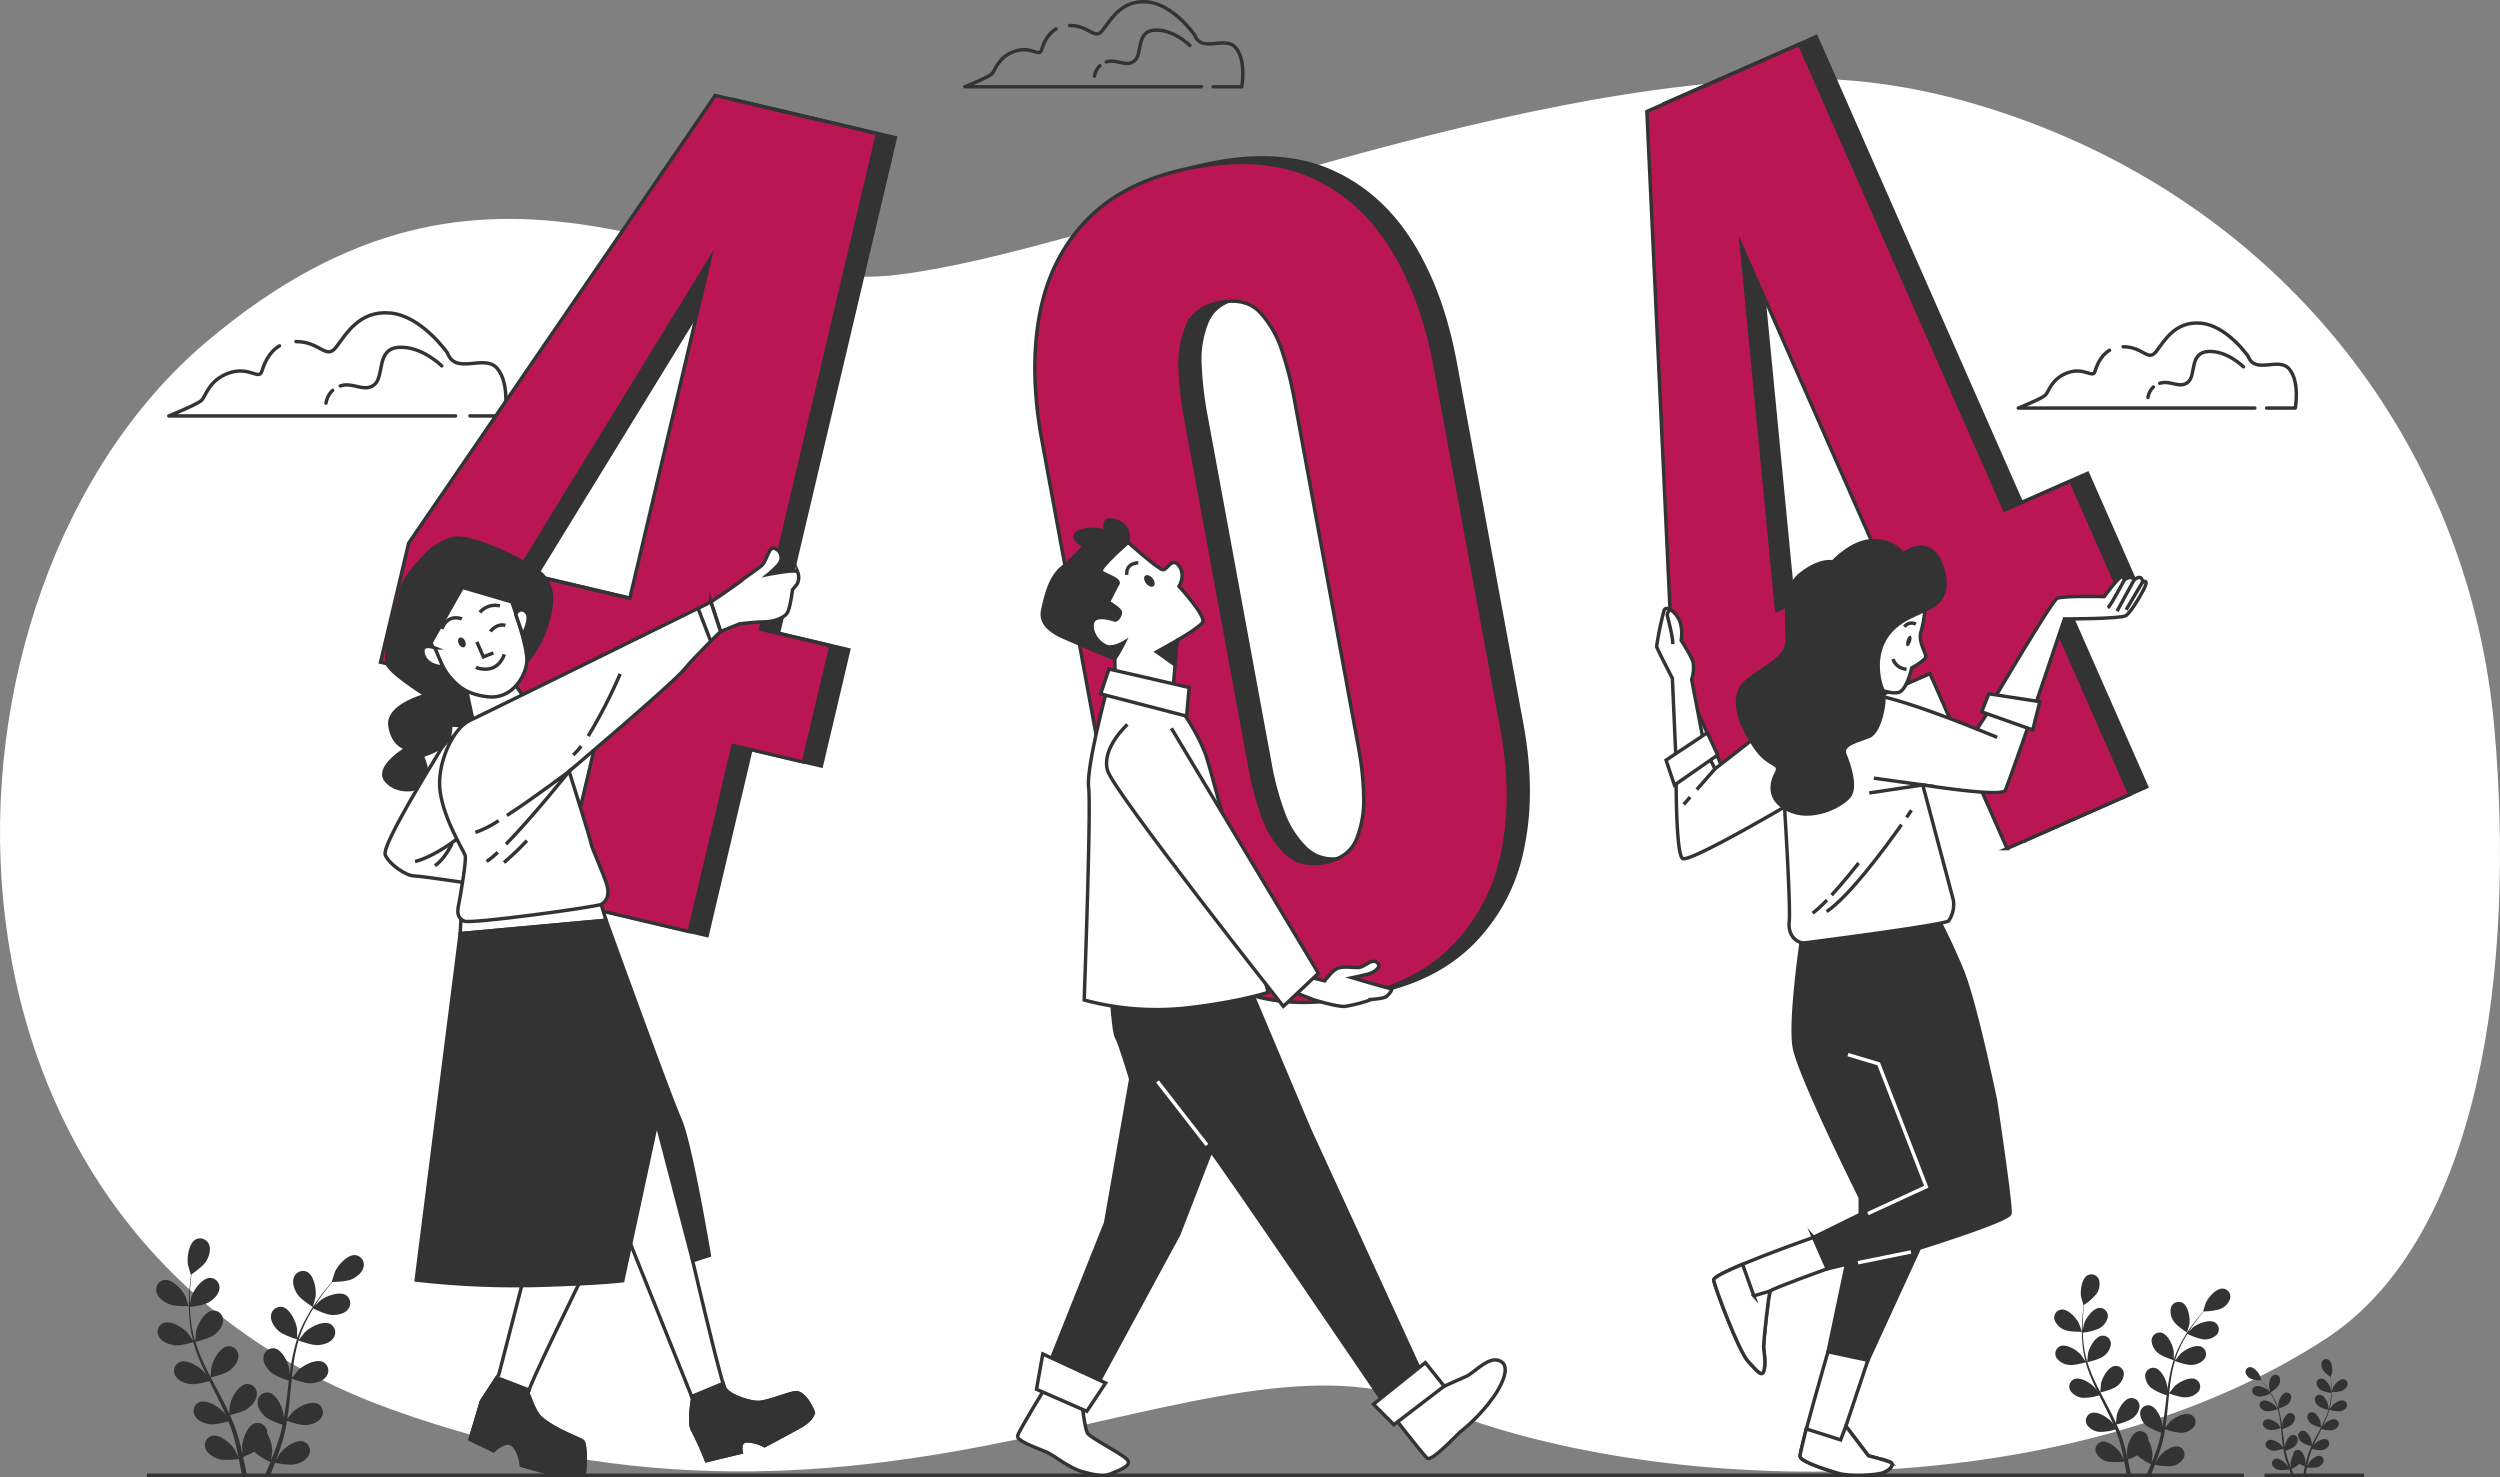
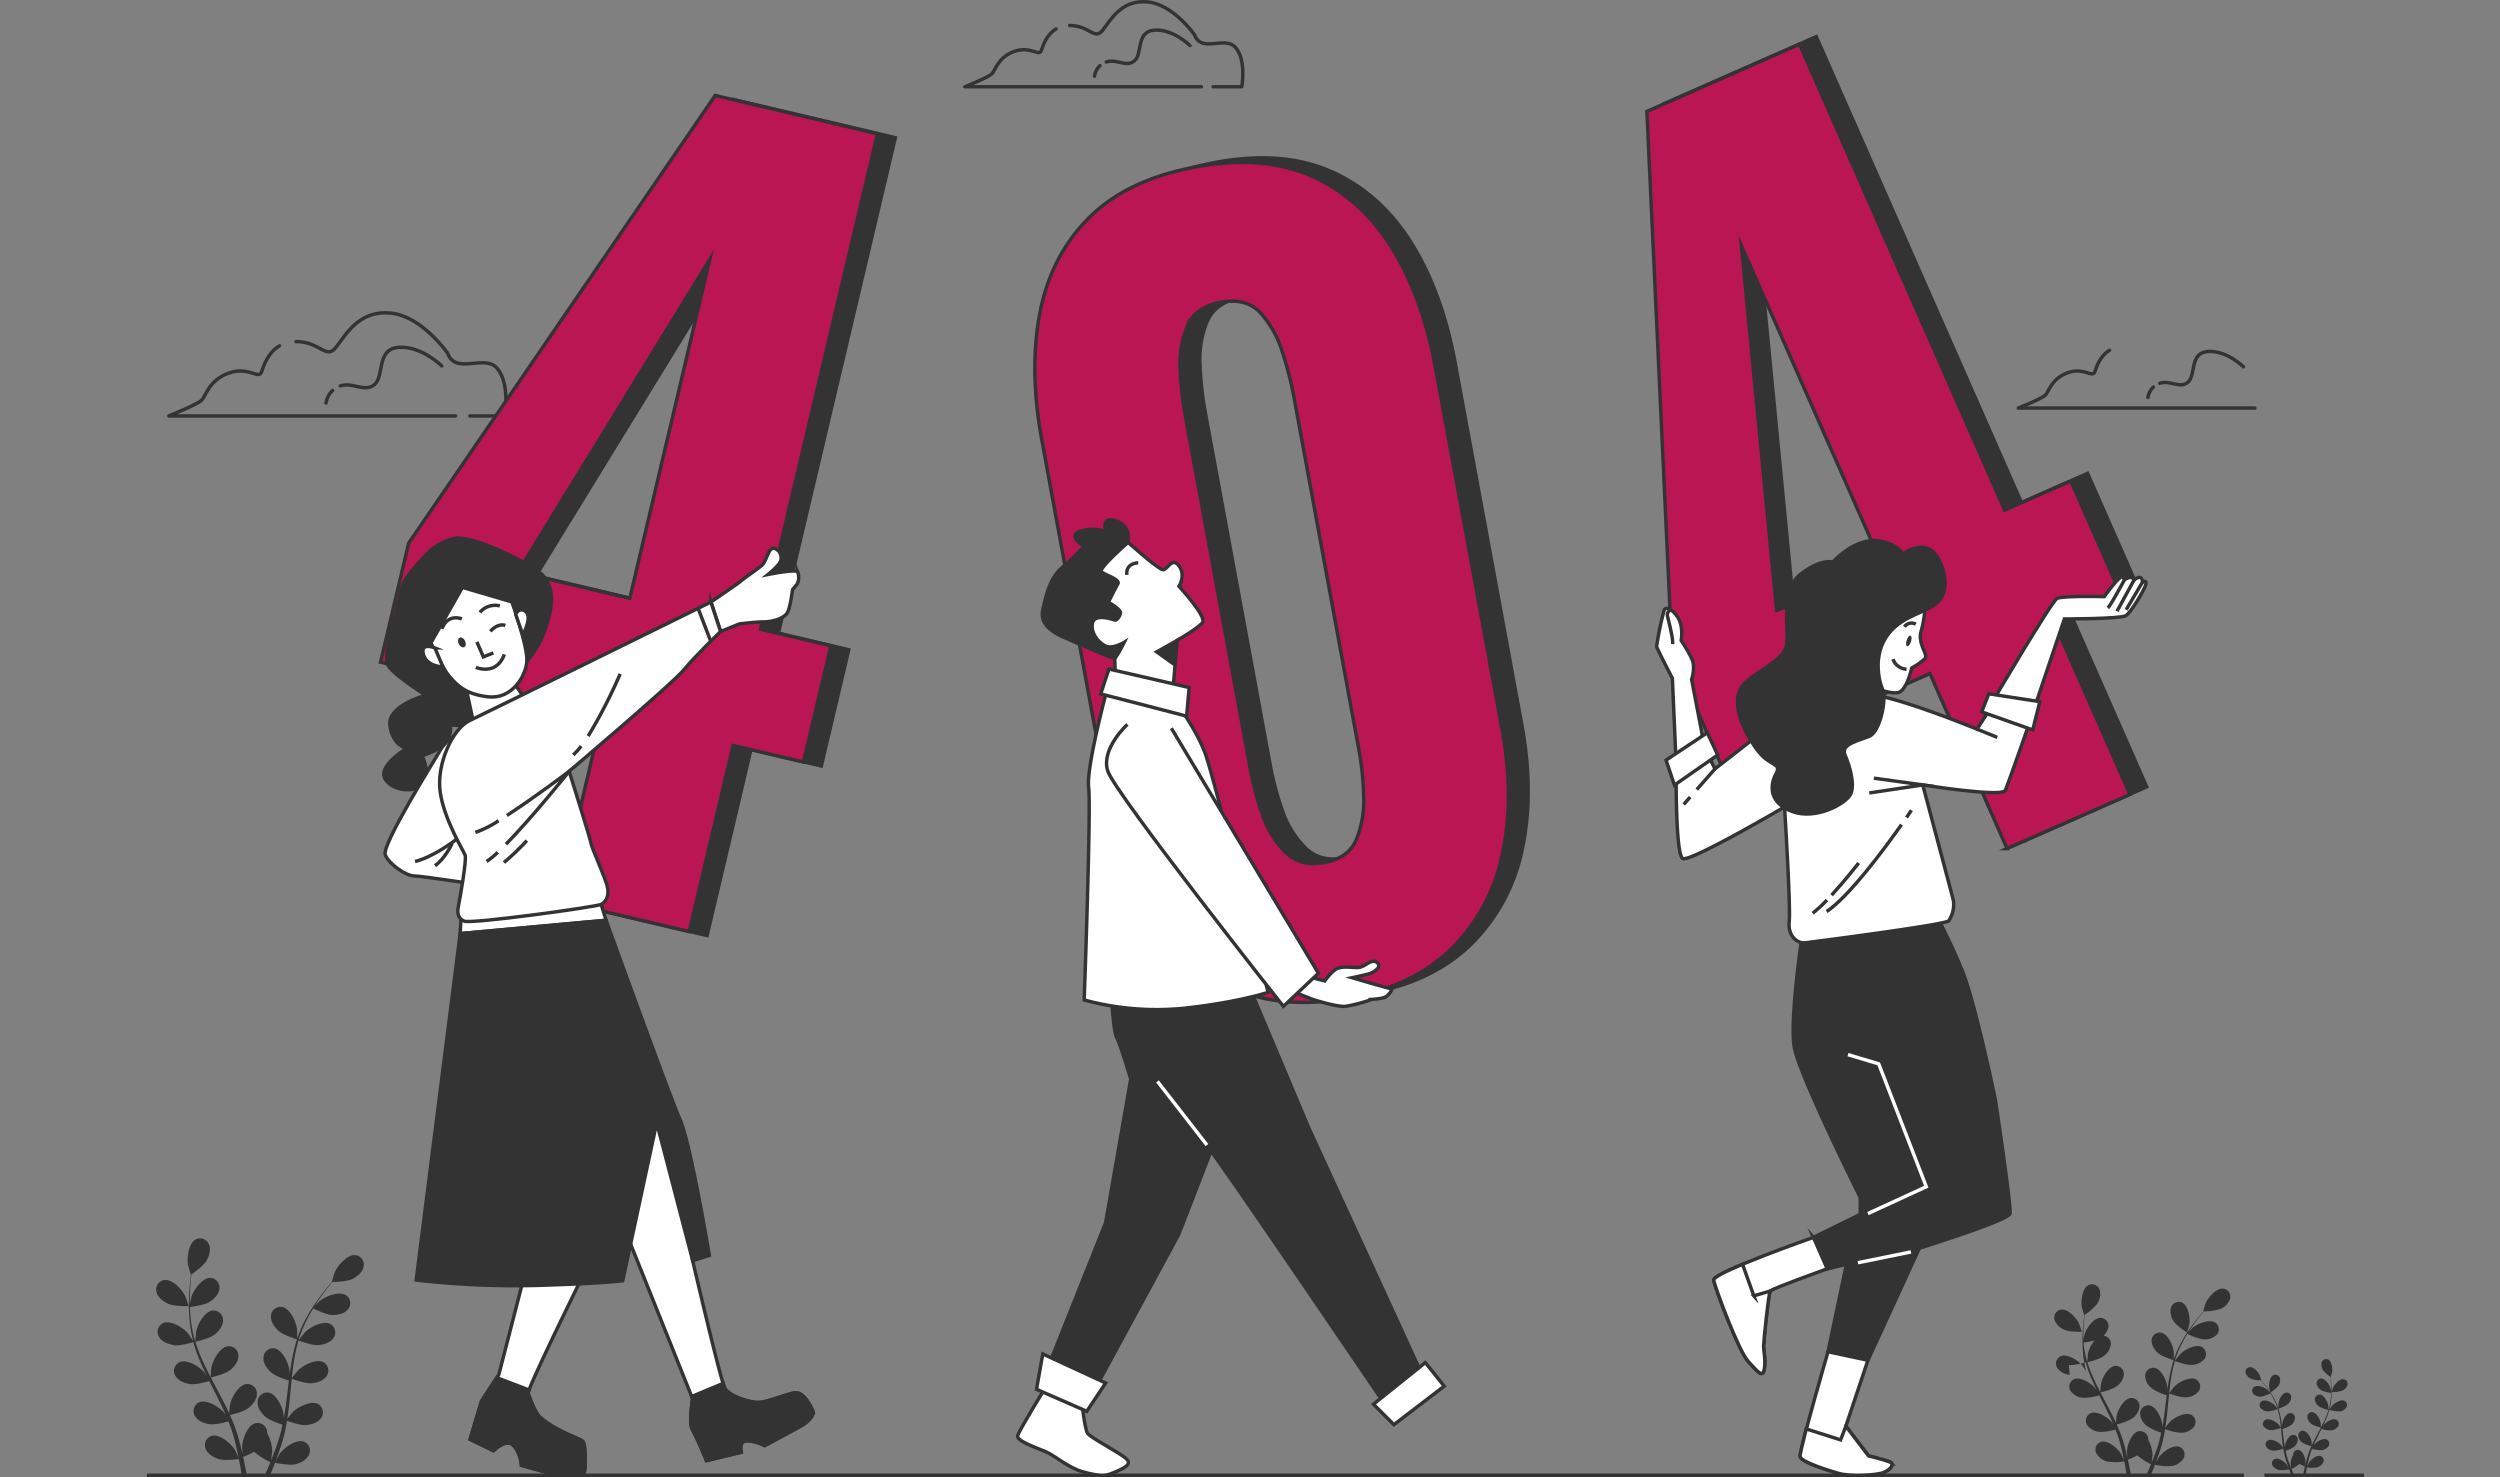
<svg xmlns="http://www.w3.org/2000/svg" width="723.968" height="427.737" viewBox="0 0 723.968 427.737">
  <rect x="0" y="0" width="723.968" height="427.737" fill="#808080" stroke="none" />
  <g id="error4" transform="translate(0.007 -0.004)">
    <g id="Group_101" data-name="Group 101">
-       <path id="Path_194" data-name="Path 194" d="M722.32,210.71C715.31,131.7,664.8,64.5,588.15,35.57c-20.15-7.61-41.96-12.7-64.3-12.76-91.27-.26-206.49,49.83-263.88,56.76S143.7,27.77,59.57,99.18s-90.1,256.96,53.64,308.92,237.41-27.79,300.83-1.32,182.37,30.85,259.19-18.9c45.55-29.5,55.17-108.59,49.09-177.16Z" fill="#fff" />
-     </g>
+       </g>
    <g id="Group_102" data-name="Group 102">
      <line id="Line_1" data-name="Line 1" x2="28.88" transform="translate(655.74 427.23)" fill="none" stroke="#333" stroke-miterlimit="10" stroke-width="1" />
      <line id="Line_2" data-name="Line 2" x2="607.28" transform="translate(42.53 427.23)" fill="none" stroke="#333" stroke-miterlimit="10" stroke-width="1" />
    </g>
    <g id="Group_103" data-name="Group 103">
      <path id="Path_196" data-name="Path 196" d="M48.81,377.61c1.69.74,5.82.64,5.82.64.04,0-.89-2.7-.97-2.87-.91-1.9-3.77-5.03-6.1-4.71a2.8,2.8,0,0,0-2.24,3.49c.39,1.62,2.04,2.82,3.48,3.44Z" fill="#333" />
      <path id="Path_197" data-name="Path 197" d="M50.24,389.58c1.75.26,5.44-.81,5.73-.9a49.6,49.6,0,0,0,2.24,6.19c.51,1.17,1.05,2.34,1.62,3.5-.34-.49-.64-.93-.69-.99-1.38-1.59-4.97-3.85-7.13-2.93a2.782,2.782,0,0,0-1.23,3.96c.8,1.46,2.72,2.18,4.27,2.4,1.58.23,4.74-.62,5.57-.85.22.44.44.89.66,1.33,1.07,2.13,2.14,4.24,3.13,6.35.35.74.67,1.49.99,2.23-.3-.44-.55-.8-.6-.86-1.37-1.59-4.97-3.85-7.13-2.93a2.782,2.782,0,0,0-1.23,3.96c.8,1.46,2.72,2.18,4.27,2.4,1.5.22,4.43-.54,5.42-.81.3.77.61,1.54.87,2.3.17.52.36,1.02.5,1.55s.29,1.05.44,1.57c.24,1.01.5,2.04.71,3.03.15.69.28,1.34.42,2-.34-.74-1.03-2.18-1.11-2.3-1.12-1.78-4.32-4.56-6.61-3.98a2.786,2.786,0,0,0-1.82,3.72c.57,1.56,2.35,2.56,3.86,3.02,1.65.5,5.31.04,5.77-.02.22,1.09.42,2.16.6,3.17.09.53.18,1.03.26,1.54h1.46c-.11-.58-.22-1.17-.34-1.8-.22-1.11-.47-2.29-.75-3.51a29.987,29.987,0,0,0,3.22-1.51,20.229,20.229,0,0,0,4.69,3.02c-.42,1.03-.84,2.03-1.25,2.97-.12.28-.24.55-.36.82h1.53a2.327,2.327,0,0,0,.11-.28c.43-1.05.87-2.17,1.31-3.34.44.09,4.06.83,5.75.45,1.53-.35,3.38-1.21,4.07-2.73a2.786,2.786,0,0,0-1.54-3.85c-2.23-.75-5.64,1.78-6.88,3.47-.07.1-.75,1.27-1.17,2.02.18-.48.35-.94.53-1.43.36-.97.68-1.95,1.04-3,.15-.51.31-1.03.47-1.56s.28-1.08.42-1.63c.3-1.27.55-2.58.77-3.9.85.31,3.89,1.37,5.46,1.25s3.53-.68,4.44-2.08a2.786,2.786,0,0,0-.94-4.04c-2.09-1.08-5.84.91-7.33,2.39-.09.09-1.04,1.28-1.55,1.94.12-.79.25-1.59.35-2.4.29-2.33.51-4.7.74-7.07.07-.72.15-1.44.22-2.17.3.11,3.88,1.45,5.64,1.32,1.57-.11,3.53-.68,4.44-2.08a2.786,2.786,0,0,0-.94-4.04c-2.09-1.08-5.84.91-7.33,2.39-.11.11-1.48,1.82-1.8,2.27.17-1.59.35-3.17.59-4.72a48.425,48.425,0,0,1,1.36-6.21c.14.05,3.87,1.46,5.68,1.34,1.57-.11,3.53-.69,4.44-2.08a2.786,2.786,0,0,0-.94-4.04c-2.09-1.08-5.84.91-7.33,2.39-.12.12-1.58,1.95-1.82,2.3.04-.12.06-.24.09-.36a36.783,36.783,0,0,1,2.46-5.88c.54-1.05,1.11-2.02,1.68-2.95.67.33,3.74,1.82,5.37,1.89,1.57.06,3.58-.29,4.64-1.58a2.786,2.786,0,0,0-.49-4.12c-1.96-1.3-5.91.26-7.55,1.57-.09.07-.92.9-1.51,1.5.27-.42.53-.85.8-1.25.98-1.48,1.98-2.78,2.87-3.92.51-.64.98-1.22,1.43-1.75.83-.01,4.16-.12,5.61-.8,1.42-.67,3.05-1.91,3.39-3.54a2.782,2.782,0,0,0-2.33-3.43c-2.34-.25-5.12,2.95-5.97,4.87-.07.17-.93,2.89-.89,2.89h.05q-.66.75-1.41,1.65c-.92,1.12-1.94,2.4-2.96,3.87a50.49,50.49,0,0,0-3.07,4.89,35.689,35.689,0,0,0-2.62,5.9.186.186,0,0,1-.02.07c.01-.69-.02-2.62-.04-2.77-.27-2.08-2.02-5.95-4.33-6.38a2.781,2.781,0,0,0-3.21,2.62c-.14,1.66,1.06,3.31,2.24,4.36,1.32,1.18,4.98,2.32,5.28,2.41a49.678,49.678,0,0,0-1.55,6.39c-.22,1.26-.41,2.53-.58,3.81,0-.6-.02-1.13-.03-1.2-.27-2.08-2.02-5.95-4.33-6.38a2.781,2.781,0,0,0-3.21,2.62c-.14,1.66,1.06,3.31,2.24,4.36s4.29,2.1,5.12,2.36c-.06.49-.13.98-.19,1.47-.28,2.36-.55,4.72-.89,7.02-.12.81-.26,1.61-.41,2.4,0-.53-.02-.98-.03-1.04-.27-2.08-2.02-5.95-4.33-6.38a2.781,2.781,0,0,0-3.21,2.62c-.14,1.66,1.07,3.31,2.24,4.36,1.13,1.01,3.99,1.99,4.97,2.31-.17.81-.34,1.62-.55,2.4-.15.53-.26,1.05-.44,1.57s-.33,1.04-.5,1.55c-.35.97-.71,1.98-1.08,2.92-.25.66-.5,1.28-.75,1.9.13-.81.34-2.39.35-2.53a10.8,10.8,0,0,0-1.45-5.26,3.231,3.231,0,0,0-.04-.62,2.783,2.783,0,0,0-3.41-2.36c-2.27.61-3.72,4.6-3.82,6.7,0,.12.07,1.47.14,2.33-.11-.49-.22-.98-.34-1.48-.24-1.01-.51-2-.79-3.08-.16-.51-.31-1.03-.47-1.56s-.37-1.06-.55-1.59c-.45-1.23-.97-2.45-1.51-3.68.88-.21,4-1,5.25-1.96s2.57-2.52,2.55-4.18a2.782,2.782,0,0,0-3.01-2.85c-2.34.25-4.37,3.98-4.79,6.04-.03.13-.16,1.64-.23,2.47-.33-.73-.66-1.46-1.03-2.19-1.05-2.11-2.17-4.2-3.28-6.3-.34-.64-.67-1.29-1.01-1.93.31-.07,4.04-.94,5.44-2.01,1.25-.96,2.57-2.52,2.55-4.18a2.782,2.782,0,0,0-3.01-2.85c-2.34.25-4.37,3.98-4.79,6.04-.03.15-.23,2.33-.25,2.88-.74-1.42-1.46-2.84-2.11-4.27a49.264,49.264,0,0,1-2.3-5.93c.15-.03,4.04-.92,5.47-2.02,1.25-.96,2.57-2.52,2.55-4.18a2.782,2.782,0,0,0-3.01-2.85c-2.34.25-4.37,3.98-4.79,6.04-.03.16-.24,2.5-.25,2.93-.04-.12-.09-.24-.12-.35a35.464,35.464,0,0,1-1.19-6.26c-.13-1.17-.19-2.29-.23-3.39.74-.09,4.12-.54,5.53-1.39,1.34-.81,2.83-2.22,3-3.87a2.777,2.777,0,0,0-2.68-3.16c-2.35,0-4.78,3.48-5.43,5.48-.04.11-.27,1.25-.43,2.09,0-.49-.02-1-.02-1.48,0-1.78.12-3.41.23-4.85.07-.82.15-1.56.23-2.25.68-.47,3.4-2.39,4.24-3.76.82-1.34,1.49-3.27.88-4.82a2.794,2.794,0,0,0-3.83-1.58c-2.09,1.08-2.64,5.29-2.3,7.36.03.18.82,2.93.86,2.9l.04-.03q-.135.99-.27,2.16c-.14,1.44-.29,3.07-.33,4.86a47.515,47.515,0,0,0,.14,5.77,36.228,36.228,0,0,0,1.07,6.37c0,.02.02.05.02.07-.37-.58-1.46-2.17-1.56-2.29-1.37-1.59-4.97-3.85-7.13-2.93a2.782,2.782,0,0,0-1.23,3.96c.8,1.46,2.72,2.18,4.27,2.4Z" fill="#333" />
-       <path id="Path_198" data-name="Path 198" d="M90.59,378.52s.75-2.75.78-2.92c.29-2.08-.37-6.27-2.49-7.3a2.784,2.784,0,0,0-3.79,1.68c-.57,1.56.15,3.48,1.01,4.79,1,1.55,4.5,3.75,4.5,3.75Z" fill="#333" />
    </g>
    <g id="Group_104" data-name="Group 104">
      <path id="Path_199" data-name="Path 199" d="M597.91,385.12c1.43.63,4.94.55,4.94.55.04,0-.75-2.29-.82-2.43-.77-1.61-3.2-4.27-5.18-4a2.362,2.362,0,0,0-1.9,2.96A4.941,4.941,0,0,0,597.91,385.12Z" fill="#333" />
-       <path id="Path_200" data-name="Path 200" d="M599.12,395.27c1.49.22,4.62-.69,4.86-.76a40.421,40.421,0,0,0,1.9,5.25c.43,1,.89,1.99,1.37,2.97-.29-.42-.54-.79-.59-.84-1.17-1.35-4.21-3.27-6.05-2.49a2.373,2.373,0,0,0-1.05,3.36,4.931,4.931,0,0,0,3.62,2.04,15.51,15.51,0,0,0,4.73-.73c.19.38.37.76.56,1.13.91,1.8,1.82,3.6,2.66,5.39.3.63.57,1.26.84,1.89-.25-.37-.47-.68-.51-.73-1.17-1.35-4.21-3.27-6.05-2.49a2.373,2.373,0,0,0-1.05,3.36,4.931,4.931,0,0,0,3.62,2.04,15.041,15.041,0,0,0,4.6-.69c.26.65.52,1.31.74,1.96.14.44.31.86.42,1.32.13.45.25.89.37,1.33.2.85.42,1.73.6,2.57.13.58.24,1.14.36,1.7-.29-.63-.88-1.85-.94-1.95-.95-1.51-3.67-3.87-5.61-3.38a2.361,2.361,0,0,0-1.54,3.16,4.943,4.943,0,0,0,3.27,2.56,16.3,16.3,0,0,0,4.9-.01c.19.93.36,1.83.51,2.69.08.45.15.88.22,1.31h1.23c-.09-.49-.19-1-.29-1.52-.18-.94-.4-1.95-.63-2.98a26.038,26.038,0,0,0,2.73-1.28,17.343,17.343,0,0,0,3.98,2.57c-.36.88-.71,1.73-1.06,2.52-.1.24-.21.46-.31.69h1.3a2.285,2.285,0,0,1,.1-.23c.37-.89.74-1.85,1.11-2.83a16.318,16.318,0,0,0,4.88.38,4.927,4.927,0,0,0,3.45-2.31,2.367,2.367,0,0,0-1.3-3.27c-1.89-.64-4.78,1.51-5.84,2.95-.06.08-.64,1.08-.99,1.71.15-.4.3-.79.45-1.21.3-.82.58-1.65.88-2.55.13-.44.26-.88.4-1.32s.23-.92.36-1.38c.26-1.08.47-2.19.65-3.31a15.431,15.431,0,0,0,4.63,1.06,4.9,4.9,0,0,0,3.76-1.76,2.375,2.375,0,0,0-.79-3.43c-1.78-.92-4.96.77-6.22,2.03-.08.08-.88,1.08-1.32,1.64.11-.67.21-1.35.3-2.03.25-1.98.43-3.99.63-6,.06-.61.13-1.23.19-1.84.26.1,3.3,1.23,4.79,1.12a4.9,4.9,0,0,0,3.76-1.76,2.375,2.375,0,0,0-.79-3.43c-1.78-.92-4.96.77-6.22,2.03-.1.09-1.25,1.54-1.53,1.92.14-1.35.3-2.69.5-4.01a41.279,41.279,0,0,1,1.15-5.27c.12.05,3.29,1.24,4.82,1.13a4.9,4.9,0,0,0,3.76-1.76,2.375,2.375,0,0,0-.79-3.43c-1.78-.92-4.96.77-6.22,2.03-.1.1-1.34,1.66-1.55,1.96.03-.1.05-.21.08-.31a30.353,30.353,0,0,1,2.09-4.99c.45-.89.94-1.71,1.43-2.5a15.841,15.841,0,0,0,4.56,1.6,4.969,4.969,0,0,0,3.94-1.34,2.355,2.355,0,0,0-.41-3.49c-1.66-1.1-5.01.22-6.41,1.33-.08.06-.78.76-1.28,1.28.23-.35.45-.72.68-1.06.84-1.26,1.68-2.36,2.43-3.33.43-.55.84-1.03,1.22-1.49a15.7,15.7,0,0,0,4.76-.68,4.963,4.963,0,0,0,2.88-3,2.362,2.362,0,0,0-1.98-2.91c-1.99-.21-4.35,2.51-5.07,4.14-.06.14-.79,2.46-.75,2.46h.04c-.38.43-.77.89-1.2,1.4-.78.95-1.65,2.04-2.51,3.28a40.7,40.7,0,0,0-2.6,4.15,30.116,30.116,0,0,0-2.22,5.01.141.141,0,0,1-.02.06c.01-.59-.02-2.22-.03-2.35-.23-1.77-1.71-5.05-3.68-5.41a2.375,2.375,0,0,0-2.73,2.22,4.937,4.937,0,0,0,1.9,3.7c1.12,1,4.23,1.97,4.48,2.05a42.2,42.2,0,0,0-1.31,5.43c-.19,1.07-.35,2.15-.49,3.24,0-.51-.02-.96-.03-1.02-.23-1.77-1.71-5.05-3.68-5.41a2.375,2.375,0,0,0-2.73,2.22,4.9,4.9,0,0,0,1.9,3.7,15.573,15.573,0,0,0,4.34,2c-.05.42-.11.83-.16,1.25-.24,2-.47,4.01-.76,5.96-.1.69-.22,1.36-.35,2.04,0-.45-.02-.83-.02-.89-.23-1.77-1.71-5.05-3.68-5.41a2.37,2.37,0,0,0-2.73,2.22,4.921,4.921,0,0,0,1.9,3.7,15.063,15.063,0,0,0,4.22,1.96c-.15.69-.29,1.38-.46,2.04-.13.45-.22.89-.37,1.33s-.28.88-.42,1.31c-.3.82-.6,1.68-.92,2.47-.21.56-.43,1.08-.64,1.61.11-.69.29-2.03.29-2.14a9.1,9.1,0,0,0-1.23-4.46,3.012,3.012,0,0,0-.03-.52,2.37,2.37,0,0,0-2.89-2.01c-1.93.51-3.15,3.9-3.25,5.68,0,.11.06,1.25.12,1.97-.1-.42-.19-.83-.29-1.26-.2-.85-.43-1.7-.67-2.61-.13-.44-.26-.88-.4-1.32-.12-.44-.31-.9-.47-1.35-.38-1.04-.82-2.08-1.28-3.12a15.352,15.352,0,0,0,4.45-1.67,4.937,4.937,0,0,0,2.17-3.55,2.354,2.354,0,0,0-2.55-2.42c-1.99.22-3.71,3.38-4.07,5.13-.02.11-.14,1.39-.19,2.1-.28-.62-.56-1.24-.87-1.86-.89-1.79-1.84-3.57-2.78-5.35-.29-.55-.57-1.09-.86-1.64.27-.06,3.43-.79,4.62-1.71a4.937,4.937,0,0,0,2.17-3.55,2.354,2.354,0,0,0-2.55-2.42c-1.99.22-3.71,3.38-4.07,5.13-.03.13-.19,1.98-.21,2.45-.63-1.2-1.24-2.41-1.79-3.62a41.66,41.66,0,0,1-1.95-5.03c.12-.03,3.43-.78,4.64-1.71a4.937,4.937,0,0,0,2.17-3.55,2.354,2.354,0,0,0-2.55-2.42c-1.99.22-3.71,3.38-4.07,5.13-.03.14-.21,2.12-.21,2.48-.03-.1-.07-.2-.1-.3a30.854,30.854,0,0,1-1.01-5.32c-.11-.99-.16-1.95-.19-2.88a16.011,16.011,0,0,0,4.69-1.18,4.928,4.928,0,0,0,2.54-3.29,2.372,2.372,0,0,0-2.27-2.69c-2,0-4.06,2.95-4.61,4.65-.03.09-.23,1.06-.37,1.77,0-.42-.02-.85-.02-1.25,0-1.51.1-2.89.19-4.12.06-.7.13-1.32.2-1.91a15.931,15.931,0,0,0,3.6-3.19,4.945,4.945,0,0,0,.74-4.09,2.368,2.368,0,0,0-3.25-1.34c-1.77.92-2.24,4.49-1.95,6.25.03.15.7,2.48.73,2.46l.03-.02c-.08.56-.16,1.17-.23,1.83-.12,1.22-.25,2.61-.28,4.13a41.219,41.219,0,0,0,.12,4.9,30.481,30.481,0,0,0,.91,5.4.142.142,0,0,0,.02.06c-.31-.49-1.24-1.84-1.32-1.94-1.17-1.35-4.21-3.27-6.05-2.49a2.373,2.373,0,0,0-1.05,3.36,4.931,4.931,0,0,0,3.62,2.04Z" fill="#333" />
+       <path id="Path_200" data-name="Path 200" d="M599.12,395.27c1.49.22,4.62-.69,4.86-.76a40.421,40.421,0,0,0,1.9,5.25c.43,1,.89,1.99,1.37,2.97-.29-.42-.54-.79-.59-.84-1.17-1.35-4.21-3.27-6.05-2.49a2.373,2.373,0,0,0-1.05,3.36,4.931,4.931,0,0,0,3.62,2.04,15.51,15.51,0,0,0,4.73-.73c.19.38.37.76.56,1.13.91,1.8,1.82,3.6,2.66,5.39.3.63.57,1.26.84,1.89-.25-.37-.47-.68-.51-.73-1.17-1.35-4.21-3.27-6.05-2.49a2.373,2.373,0,0,0-1.05,3.36,4.931,4.931,0,0,0,3.62,2.04,15.041,15.041,0,0,0,4.6-.69c.26.65.52,1.31.74,1.96.14.44.31.86.42,1.32.13.45.25.89.37,1.33.2.85.42,1.73.6,2.57.13.58.24,1.14.36,1.7-.29-.63-.88-1.85-.94-1.95-.95-1.51-3.67-3.87-5.61-3.38a2.361,2.361,0,0,0-1.54,3.16,4.943,4.943,0,0,0,3.27,2.56,16.3,16.3,0,0,0,4.9-.01c.19.93.36,1.83.51,2.69.08.45.15.88.22,1.31h1.23c-.09-.49-.19-1-.29-1.52-.18-.94-.4-1.95-.63-2.98a26.038,26.038,0,0,0,2.73-1.28,17.343,17.343,0,0,0,3.98,2.57c-.36.88-.71,1.73-1.06,2.52-.1.24-.21.46-.31.69h1.3a2.285,2.285,0,0,1,.1-.23c.37-.89.74-1.85,1.11-2.83a16.318,16.318,0,0,0,4.88.38,4.927,4.927,0,0,0,3.45-2.31,2.367,2.367,0,0,0-1.3-3.27c-1.89-.64-4.78,1.51-5.84,2.95-.06.08-.64,1.08-.99,1.71.15-.4.3-.79.45-1.21.3-.82.58-1.65.88-2.55.13-.44.26-.88.4-1.32s.23-.92.36-1.38c.26-1.08.47-2.19.65-3.31a15.431,15.431,0,0,0,4.63,1.06,4.9,4.9,0,0,0,3.76-1.76,2.375,2.375,0,0,0-.79-3.43c-1.78-.92-4.96.77-6.22,2.03-.08.08-.88,1.08-1.32,1.64.11-.67.21-1.35.3-2.03.25-1.98.43-3.99.63-6,.06-.61.13-1.23.19-1.84.26.1,3.3,1.23,4.79,1.12a4.9,4.9,0,0,0,3.76-1.76,2.375,2.375,0,0,0-.79-3.43c-1.78-.92-4.96.77-6.22,2.03-.1.09-1.25,1.54-1.53,1.92.14-1.35.3-2.69.5-4.01a41.279,41.279,0,0,1,1.15-5.27c.12.05,3.29,1.24,4.82,1.13a4.9,4.9,0,0,0,3.76-1.76,2.375,2.375,0,0,0-.79-3.43c-1.78-.92-4.96.77-6.22,2.03-.1.1-1.34,1.66-1.55,1.96.03-.1.05-.21.08-.31a30.353,30.353,0,0,1,2.09-4.99c.45-.89.94-1.71,1.43-2.5a15.841,15.841,0,0,0,4.56,1.6,4.969,4.969,0,0,0,3.94-1.34,2.355,2.355,0,0,0-.41-3.49c-1.66-1.1-5.01.22-6.41,1.33-.08.06-.78.76-1.28,1.28.23-.35.45-.72.68-1.06.84-1.26,1.68-2.36,2.43-3.33.43-.55.84-1.03,1.22-1.49a15.7,15.7,0,0,0,4.76-.68,4.963,4.963,0,0,0,2.88-3,2.362,2.362,0,0,0-1.98-2.91c-1.99-.21-4.35,2.51-5.07,4.14-.06.14-.79,2.46-.75,2.46h.04c-.38.43-.77.89-1.2,1.4-.78.95-1.65,2.04-2.51,3.28a40.7,40.7,0,0,0-2.6,4.15,30.116,30.116,0,0,0-2.22,5.01.141.141,0,0,1-.02.06c.01-.59-.02-2.22-.03-2.35-.23-1.77-1.71-5.05-3.68-5.41a2.375,2.375,0,0,0-2.73,2.22,4.937,4.937,0,0,0,1.9,3.7c1.12,1,4.23,1.97,4.48,2.05a42.2,42.2,0,0,0-1.31,5.43c-.19,1.07-.35,2.15-.49,3.24,0-.51-.02-.96-.03-1.02-.23-1.77-1.71-5.05-3.68-5.41a2.375,2.375,0,0,0-2.73,2.22,4.9,4.9,0,0,0,1.9,3.7,15.573,15.573,0,0,0,4.34,2c-.05.42-.11.83-.16,1.25-.24,2-.47,4.01-.76,5.96-.1.69-.22,1.36-.35,2.04,0-.45-.02-.83-.02-.89-.23-1.77-1.71-5.05-3.68-5.41a2.37,2.37,0,0,0-2.73,2.22,4.921,4.921,0,0,0,1.9,3.7,15.063,15.063,0,0,0,4.22,1.96c-.15.69-.29,1.38-.46,2.04-.13.45-.22.89-.37,1.33s-.28.88-.42,1.31c-.3.82-.6,1.68-.92,2.47-.21.56-.43,1.08-.64,1.61.11-.69.29-2.03.29-2.14a9.1,9.1,0,0,0-1.23-4.46,3.012,3.012,0,0,0-.03-.52,2.37,2.37,0,0,0-2.89-2.01c-1.93.51-3.15,3.9-3.25,5.68,0,.11.06,1.25.12,1.97-.1-.42-.19-.83-.29-1.26-.2-.85-.43-1.7-.67-2.61-.13-.44-.26-.88-.4-1.32-.12-.44-.31-.9-.47-1.35-.38-1.04-.82-2.08-1.28-3.12a15.352,15.352,0,0,0,4.45-1.67,4.937,4.937,0,0,0,2.17-3.55,2.354,2.354,0,0,0-2.55-2.42c-1.99.22-3.71,3.38-4.07,5.13-.02.11-.14,1.39-.19,2.1-.28-.62-.56-1.24-.87-1.86-.89-1.79-1.84-3.57-2.78-5.35-.29-.55-.57-1.09-.86-1.64.27-.06,3.43-.79,4.62-1.71a4.937,4.937,0,0,0,2.17-3.55,2.354,2.354,0,0,0-2.55-2.42c-1.99.22-3.71,3.38-4.07,5.13-.03.13-.19,1.98-.21,2.45-.63-1.2-1.24-2.41-1.79-3.62a41.66,41.66,0,0,1-1.95-5.03c.12-.03,3.43-.78,4.64-1.71a4.937,4.937,0,0,0,2.17-3.55,2.354,2.354,0,0,0-2.55-2.42c-1.99.22-3.71,3.38-4.07,5.13-.03.14-.21,2.12-.21,2.48-.03-.1-.07-.2-.1-.3a30.854,30.854,0,0,1-1.01-5.32a16.011,16.011,0,0,0,4.69-1.18,4.928,4.928,0,0,0,2.54-3.29,2.372,2.372,0,0,0-2.27-2.69c-2,0-4.06,2.95-4.61,4.65-.03.09-.23,1.06-.37,1.77,0-.42-.02-.85-.02-1.25,0-1.51.1-2.89.19-4.12.06-.7.13-1.32.2-1.91a15.931,15.931,0,0,0,3.6-3.19,4.945,4.945,0,0,0,.74-4.09,2.368,2.368,0,0,0-3.25-1.34c-1.77.92-2.24,4.49-1.95,6.25.03.15.7,2.48.73,2.46l.03-.02c-.08.56-.16,1.17-.23,1.83-.12,1.22-.25,2.61-.28,4.13a41.219,41.219,0,0,0,.12,4.9,30.481,30.481,0,0,0,.91,5.4.142.142,0,0,0,.02.06c-.31-.49-1.24-1.84-1.32-1.94-1.17-1.35-4.21-3.27-6.05-2.49a2.373,2.373,0,0,0-1.05,3.36,4.931,4.931,0,0,0,3.62,2.04Z" fill="#333" />
      <path id="Path_201" data-name="Path 201" d="M633.36,385.89s.64-2.33.66-2.48c.25-1.77-.32-5.32-2.12-6.19a2.369,2.369,0,0,0-3.22,1.42,4.968,4.968,0,0,0,.85,4.07c.85,1.31,3.82,3.18,3.82,3.18Z" fill="#333" />
    </g>
    <g id="Group_105" data-name="Group 105">
      <path id="Path_202" data-name="Path 202" d="M678.06,402.81a9.958,9.958,0,0,1-2.87.32c-.02,0,.44-1.33.48-1.41.45-.93,1.86-2.47,3-2.32a1.367,1.367,0,0,1,1.1,1.72,2.874,2.874,0,0,1-1.71,1.7Z" fill="#333" />
      <path id="Path_203" data-name="Path 203" d="M677.36,408.7a9.475,9.475,0,0,1-2.82-.44,24.86,24.86,0,0,1-1.1,3.05c-.25.58-.52,1.15-.8,1.72.17-.24.32-.46.34-.49.68-.78,2.44-1.9,3.51-1.44a1.378,1.378,0,0,1,.61,1.95,2.846,2.846,0,0,1-2.1,1.18,9.019,9.019,0,0,1-2.74-.42c-.11.22-.21.44-.32.66-.53,1.05-1.05,2.09-1.54,3.13-.17.37-.33.73-.49,1.1a4.263,4.263,0,0,1,.3-.42c.68-.78,2.44-1.9,3.51-1.44a1.378,1.378,0,0,1,.61,1.95,2.846,2.846,0,0,1-2.1,1.18,8.572,8.572,0,0,1-2.67-.4c-.15.38-.3.76-.43,1.13-.08.26-.18.5-.25.76s-.14.52-.21.77c-.12.49-.24,1-.35,1.49-.07.34-.14.66-.21.99.17-.37.51-1.08.54-1.13.55-.88,2.13-2.24,3.25-1.96a1.375,1.375,0,0,1,.9,1.83,2.874,2.874,0,0,1-1.9,1.49,9.78,9.78,0,0,1-2.84,0c-.11.54-.21,1.06-.29,1.56-.05.26-.09.51-.13.76h-.72c.05-.29.11-.58.17-.88.11-.55.23-1.13.37-1.73a13.487,13.487,0,0,1-1.58-.74,10.137,10.137,0,0,1-2.31,1.49c.21.51.41,1,.61,1.46.06.14.12.27.18.4h-.75s-.04-.09-.06-.14c-.21-.52-.43-1.07-.65-1.64a9.2,9.2,0,0,1-2.83.22,2.864,2.864,0,0,1-2-1.34,1.367,1.367,0,0,1,.76-1.89c1.1-.37,2.77.88,3.39,1.71.04.05.37.63.57.99-.09-.23-.17-.46-.26-.7-.18-.48-.34-.96-.51-1.48-.08-.25-.15-.51-.23-.77s-.14-.53-.21-.8c-.15-.63-.27-1.27-.38-1.92a9.2,9.2,0,0,1-2.69.62,2.851,2.851,0,0,1-2.18-1.02,1.374,1.374,0,0,1,.46-1.99c1.03-.53,2.88.45,3.61,1.18.05.05.51.63.76.95-.06-.39-.12-.78-.17-1.18-.14-1.15-.25-2.32-.36-3.48-.03-.36-.07-.71-.11-1.07a9.431,9.431,0,0,1-2.78.65,2.851,2.851,0,0,1-2.18-1.02,1.374,1.374,0,0,1,.46-1.99c1.03-.53,2.88.45,3.61,1.18.06.05.73.89.89,1.12-.08-.78-.17-1.56-.29-2.33a23.066,23.066,0,0,0-.67-3.06,9.652,9.652,0,0,1-2.79.66,2.851,2.851,0,0,1-2.18-1.02,1.374,1.374,0,0,1,.46-1.99c1.03-.53,2.87.45,3.61,1.18.06.06.78.96.9,1.13-.02-.06-.03-.12-.05-.18a18.029,18.029,0,0,0-1.21-2.89,16.673,16.673,0,0,0-.83-1.45,9.278,9.278,0,0,1-2.65.93,2.842,2.842,0,0,1-2.28-.78,1.371,1.371,0,0,1,.24-2.03c.97-.64,2.91.13,3.72.77.04.03.45.44.74.74-.13-.21-.26-.42-.39-.61-.48-.73-.97-1.37-1.41-1.93-.25-.32-.48-.6-.71-.86a9.072,9.072,0,0,1-2.76-.39,2.872,2.872,0,0,1-1.67-1.74,1.374,1.374,0,0,1,1.15-1.69c1.15-.12,2.52,1.45,2.94,2.4.04.08.46,1.42.44,1.42h-.02c.22.25.45.52.7.81.45.55.95,1.18,1.46,1.9a25.147,25.147,0,0,1,1.51,2.41,18.306,18.306,0,0,1,1.29,2.9.076.076,0,0,0,.01.04c0-.34,0-1.29.02-1.36.13-1.03.99-2.93,2.13-3.14a1.368,1.368,0,0,1,1.58,1.29,2.852,2.852,0,0,1-1.1,2.15,9.7,9.7,0,0,1-2.6,1.19,23.748,23.748,0,0,1,.76,3.15c.11.62.2,1.25.29,1.88a5.5,5.5,0,0,1,.02-.59c.13-1.03.99-2.93,2.13-3.14a1.368,1.368,0,0,1,1.58,1.29,2.852,2.852,0,0,1-1.1,2.15,9.046,9.046,0,0,1-2.52,1.16c.03.24.06.48.09.73.14,1.16.27,2.32.44,3.46.06.4.13.79.2,1.18,0-.26,0-.48.01-.51.13-1.03.99-2.93,2.13-3.14a1.368,1.368,0,0,1,1.58,1.29,2.868,2.868,0,0,1-1.1,2.15,8.757,8.757,0,0,1-2.45,1.14c.08.4.17.8.27,1.18.07.26.13.52.22.77s.16.51.25.76c.17.48.35.97.53,1.44.12.32.25.63.37.94-.06-.4-.17-1.18-.17-1.24a5.338,5.338,0,0,1,.71-2.59,1.515,1.515,0,0,1,.02-.3,1.369,1.369,0,0,1,1.68-1.16c1.12.3,1.83,2.26,1.88,3.3,0,.06-.04.73-.07,1.15.06-.24.11-.48.17-.73.12-.5.25-.99.39-1.51.08-.25.15-.51.23-.77s.18-.52.27-.78c.22-.61.48-1.21.74-1.81a8.66,8.66,0,0,1-2.58-.97,2.9,2.9,0,0,1-1.26-2.06,1.365,1.365,0,0,1,1.48-1.4c1.15.13,2.15,1.96,2.36,2.97.01.06.08.81.11,1.22q.24-.54.51-1.08c.51-1.04,1.07-2.07,1.62-3.1.17-.32.33-.63.5-.95a9.724,9.724,0,0,1-2.68-.99,2.9,2.9,0,0,1-1.26-2.06,1.365,1.365,0,0,1,1.48-1.4c1.15.12,2.15,1.96,2.36,2.97.02.08.11,1.15.12,1.42.36-.7.72-1.4,1.04-2.1a23.38,23.38,0,0,0,1.13-2.92,9.771,9.771,0,0,1-2.69-.99,2.9,2.9,0,0,1-1.26-2.06,1.365,1.365,0,0,1,1.48-1.4c1.15.13,2.15,1.96,2.36,2.97.02.08.12,1.23.12,1.44.02-.06.04-.12.06-.17a17.567,17.567,0,0,0,.59-3.08c.06-.58.09-1.13.11-1.67a9.336,9.336,0,0,1-2.72-.68,2.882,2.882,0,0,1-1.48-1.91,1.37,1.37,0,0,1,1.32-1.56c1.16,0,2.35,1.71,2.67,2.7.02.05.13.62.21,1.03,0-.24.01-.49.01-.73,0-.88-.06-1.68-.11-2.39-.03-.4-.07-.77-.11-1.11a9.364,9.364,0,0,1-2.09-1.85,2.869,2.869,0,0,1-.43-2.37,1.381,1.381,0,0,1,1.89-.78c1.03.53,1.3,2.6,1.13,3.62-.01.09-.4,1.44-.42,1.43h-.02c.05.31.09.66.13,1.05.07.71.14,1.51.16,2.39a25.17,25.17,0,0,1-.07,2.84,17.805,17.805,0,0,1-.53,3.13.076.076,0,0,1-.01.04c.18-.29.72-1.07.77-1.13.68-.78,2.44-1.9,3.51-1.44a1.378,1.378,0,0,1,.61,1.95,2.846,2.846,0,0,1-2.1,1.18Z" fill="#333" />
      <path id="Path_204" data-name="Path 204" d="M657.49,403.25s-.37-1.35-.38-1.44c-.14-1.02.18-3.09,1.23-3.59a1.377,1.377,0,0,1,1.87.83,2.861,2.861,0,0,1-.49,2.36,9.9,9.9,0,0,1-2.22,1.85Z" fill="#333" />
    </g>
    <g id="Group_106" data-name="Group 106">
      <path id="Path_205" data-name="Path 205" d="M80.93,100.15c-3.31,1.93-4.56,5.68-5.16,7.48-.83,2.48-3.72-1.66-9.52.41s-6.62,6.62-7.86,7.86-9.52,4.55-9.52,4.55h83.05" fill="none" stroke="#333" stroke-linecap="round" stroke-linejoin="round" stroke-width="1" />
      <path id="Path_206" data-name="Path 206" d="M136.07,120.45h10.06s1.66-9.1-2.07-13.66-12,2.07-14.48-4.55c0,0-7.45-10.76-16.55-11.59s-12.83,6.21-15.73,9.93-4.55-1.66-11.59-1.66" fill="none" stroke="#333" stroke-linecap="round" stroke-linejoin="round" stroke-width="1" />
      <path id="Path_207" data-name="Path 207" d="M96.32,113.06a6.474,6.474,0,0,0-1.92,3.67" fill="none" stroke="#333" stroke-linecap="round" stroke-linejoin="round" stroke-width="1" />
      <path id="Path_208" data-name="Path 208" d="M127.92,105.97s-5.79-5.79-12.42-5.38-4.14,8.28-7.04,10.76-6.21-.83-9.93.41" fill="none" stroke="#333" stroke-linecap="round" stroke-linejoin="round" stroke-width="1" />
    </g>
    <g id="Group_107" data-name="Group 107">
      <path id="Path_209" data-name="Path 209" d="M305.83,8.38c-2.73,1.6-3.76,4.68-4.25,6.17-.68,2.05-3.07-1.37-7.85.34s-5.46,5.46-6.49,6.49-7.85,3.75-7.85,3.75h68.5" fill="none" stroke="#333" stroke-linecap="round" stroke-linejoin="round" stroke-width="1" />
      <path id="Path_210" data-name="Path 210" d="M351.3,25.13h8.3s1.37-7.51-1.71-11.26-9.9,1.71-11.95-3.75c0,0-6.14-8.87-13.65-9.56s-10.58,5.12-12.97,8.19-3.75-1.37-9.56-1.37" fill="none" stroke="#333" stroke-linecap="round" stroke-linejoin="round" stroke-width="1" />
      <path id="Path_211" data-name="Path 211" d="M318.52,19.03a5.355,5.355,0,0,0-1.58,3.02" fill="none" stroke="#333" stroke-linecap="round" stroke-linejoin="round" stroke-width="1" />
      <path id="Path_212" data-name="Path 212" d="M344.58,13.18S339.8,8.4,334.34,8.74s-3.41,6.83-5.8,8.87-5.12-.68-8.19.34" fill="none" stroke="#333" stroke-linecap="round" stroke-linejoin="round" stroke-width="1" />
    </g>
    <g id="Group_108" data-name="Group 108">
      <path id="Path_213" data-name="Path 213" d="M610.9,101.43c-2.73,1.6-3.76,4.68-4.25,6.17-.68,2.05-3.07-1.37-7.85.34s-5.46,5.46-6.49,6.49-7.85,3.75-7.85,3.75h68.5" fill="none" stroke="#333" stroke-linecap="round" stroke-linejoin="round" stroke-width="1" />
-       <path id="Path_214" data-name="Path 214" d="M656.38,118.17h8.3s1.37-7.51-1.71-11.26-9.9,1.71-11.95-3.75c0,0-6.14-8.87-13.65-9.56s-10.58,5.12-12.97,8.19-3.75-1.37-9.56-1.37" fill="none" stroke="#333" stroke-linecap="round" stroke-linejoin="round" stroke-width="1" />
      <path id="Path_215" data-name="Path 215" d="M623.59,112.08a5.355,5.355,0,0,0-1.58,3.02" fill="none" stroke="#333" stroke-linecap="round" stroke-linejoin="round" stroke-width="1" />
      <path id="Path_216" data-name="Path 216" d="M649.66,106.23s-4.78-4.78-10.24-4.44-3.41,6.83-5.8,8.87-5.12-.68-8.19.34" fill="none" stroke="#333" stroke-linecap="round" stroke-linejoin="round" stroke-width="1" />
    </g>
    <g id="Group_109" data-name="Group 109">
      <path id="Path_217" data-name="Path 217" d="M586.06,243.54l-22.33-50.69-60.39,26.61-14.3-32.45L481.76,30.08l44.19-19.47,59.43,134.91,19.15-8.44,13.94,31.65-19.15,8.44,22.33,50.69-35.6,15.68Zm-66.72-68.93,30.44-13.41L509.13,68.94l10.2,105.67Z" fill="#333" stroke="#333" stroke-miterlimit="10" stroke-width="1" />
      <path id="Path_218" data-name="Path 218" d="M581.21,245.74l-22.33-50.69-60.39,26.61-14.3-32.45L476.91,32.28,521.1,12.81l59.43,134.91,19.15-8.44,13.94,31.65-19.15,8.44,22.33,50.69-35.6,15.68Zm-66.72-68.93,30.44-13.41L504.28,71.14l10.2,105.67Z" fill="#ba1654" stroke="#333" stroke-miterlimit="10" stroke-width="1" />
    </g>
    <g id="Group_110" data-name="Group 110">
      <path id="Path_219" data-name="Path 219" d="M396.38,287.69q-19.26,3.555-33.52-2.77a53.525,53.525,0,0,1-23.38-20.28q-9.12-13.965-12.78-33.85L307.43,126.16q-3.765-20.46-.54-37t14.3-27.52q11.07-10.98,30.86-14.62,19.515-3.6,33.65,2.74,14.115,6.345,23.03,20.64t12.68,34.77L440.68,209.8q3.66,19.89.12,36.19a53.387,53.387,0,0,1-14.62,27.28q-11.07,10.98-29.8,14.43Zm-7.22-39.2q7.125-1.3,9.39-6.8a30.08,30.08,0,0,0,2.07-12.45,84.461,84.461,0,0,0-1.25-12.73l-18.95-102.9a101.823,101.823,0,0,0-3.37-13.09,30.186,30.186,0,0,0-6.29-11.21q-4.1-4.455-11.48-3.1t-9.76,7.01a28.94,28.94,0,0,0-2.02,12.74,101.083,101.083,0,0,0,1.52,13.43l18.95,102.9a83.6,83.6,0,0,0,3.36,12.34,27.8,27.8,0,0,0,6.64,10.85q4.335,4.275,11.19,3Z" fill="#333" stroke="#333" stroke-miterlimit="10" stroke-width="1" />
      <path id="Path_220" data-name="Path 220" d="M390.65,289.01q-19.26,3.555-33.52-2.77a53.525,53.525,0,0,1-23.38-20.28q-9.12-13.96-12.78-33.85L301.7,127.48q-3.765-20.46-.54-37t14.3-27.52q11.07-10.98,30.86-14.62,19.515-3.6,33.65,2.74Q394.085,57.425,403,71.72t12.68,34.77l19.27,104.63q3.66,19.89.12,36.19a53.387,53.387,0,0,1-14.62,27.28q-11.07,10.98-29.8,14.43Zm-7.22-39.2q7.125-1.3,9.39-6.8a30.081,30.081,0,0,0,2.07-12.45,84.457,84.457,0,0,0-1.25-12.73l-18.95-102.9a101.818,101.818,0,0,0-3.37-13.09,30.186,30.186,0,0,0-6.29-11.21q-4.1-4.455-11.48-3.1t-9.76,7.01a28.94,28.94,0,0,0-2.02,12.74,101.078,101.078,0,0,0,1.52,13.43l18.95,102.9a83.608,83.608,0,0,0,3.36,12.34,27.8,27.8,0,0,0,6.64,10.85q4.335,4.275,11.19,3Z" fill="#ba1654" stroke="#333" stroke-miterlimit="10" stroke-width="1" />
    </g>
    <g id="Group_111" data-name="Group 111">
      <path id="Path_221" data-name="Path 221" d="M166.88,261.99l12.72-53.91-64.23-15.16,8.15-34.51L212.27,28.79l47,11.09L225.41,183.36l20.37,4.81-7.94,33.66-20.37-4.81-12.72,53.91-37.86-8.94Zm-11.71-95.21,32.38,7.64L210.71,76.3l-55.54,90.48Z" fill="#333" stroke="#333" stroke-miterlimit="10" stroke-width="1" />
      <path id="Path_222" data-name="Path 222" d="M161.7,260.85l12.72-53.91-64.23-15.16,8.15-34.51L207.1,27.65l47,11.09L220.24,182.22l20.37,4.81-7.94,33.66-20.37-4.81-12.72,53.91-37.86-8.94Zm-11.71-95.21,32.38,7.64,23.16-98.12Z" fill="#ba1654" stroke="#333" stroke-miterlimit="10" stroke-width="1" />
    </g>
    <g id="Group_117" data-name="Group 117">
      <g id="Group_112" data-name="Group 112">
        <path id="Path_223" data-name="Path 223" d="M521.8,271.4s-3.56,23.79-2.22,31.79,19.12,43.58,19.12,43.58v4.89l-13.56,6.67,4,9.12,5.56-1.33-5.34,25.35,11.56,2.45,14.9-32.46s25.79-8,26.24-10.01-4.22-32.91-4.22-32.91-5.78-28.01-9.56-37.35a186.249,186.249,0,0,0-8.45-17.79l-38.02,8Z" fill="#333" stroke="#333" stroke-miterlimit="10" stroke-width="1" />
        <path id="Path_224" data-name="Path 224" d="M535.14,305.41l8.9,2.67,13.78,35.58-16.9,7.78" fill="none" stroke="#fff" stroke-miterlimit="10" stroke-width="1" />
        <line id="Line_3" data-name="Line 3" x1="15.34" y2="3.12" transform="translate(538.03 362.55)" fill="none" stroke="#fff" stroke-miterlimit="10" stroke-width="1" />
      </g>
      <g id="Group_113" data-name="Group 113">
        <path id="Path_225" data-name="Path 225" d="M509.04,212.98l-12.42,9.69-2.94-6.01-8.29,4.66s-.31,26.25,1.91,27.31,29.47-14.95,29.47-14.95,1.82,28.89,1.36,33.21,2.5,6.37,4.55,6.14,40.72-5.23,41.63-6.37a8.505,8.505,0,0,0,1.36-5.91c-.45-1.82-8.87-33.44-8.87-33.44s22.97,3.64,23.88,1.59,7.73-21.61,7.73-21.61l-11.6-2.73-4.32,6.6s-24.79-10.24-32.75-10.24-28.21,10.24-30.71,12.06Z" fill="#fff" stroke="#333" stroke-miterlimit="10" stroke-width="1" />
        <line id="Line_4" data-name="Line 4" x2="5.86" y2="2.37" transform="translate(572.5 211.16)" fill="none" stroke="#333" stroke-miterlimit="10" stroke-width="1" />
        <path id="Path_226" data-name="Path 226" d="M542.64,225.35l14.17,1.96-15.51,2.32" fill="none" stroke="#333" stroke-miterlimit="10" stroke-width="1" />
        <line id="Line_5" data-name="Line 5" x1="1.88" y2="2.14" transform="translate(487.57 230.82)" fill="none" stroke="#333" stroke-miterlimit="10" stroke-width="1" />
        <line id="Line_6" data-name="Line 6" x1="5.26" y2="5.98" transform="translate(491.36 222.67)" fill="none" stroke="#333" stroke-miterlimit="10" stroke-width="1" />
        <path id="Path_227" data-name="Path 227" d="M550.64,238.81c-4.94,6.99-15.13,20.77-21.68,25.17" fill="none" stroke="#333" stroke-miterlimit="10" stroke-width="1" />
        <path id="Path_228" data-name="Path 228" d="M553.52,234.64s-.52.77-1.42,2.08" fill="none" stroke="#333" stroke-miterlimit="10" stroke-width="1" />
        <path id="Path_229" data-name="Path 229" d="M529.06,260.64a37.661,37.661,0,0,1-4.14,3.82" fill="none" stroke="#333" stroke-miterlimit="10" stroke-width="1" />
        <path id="Path_230" data-name="Path 230" d="M538.24,249.92s-3.84,4.95-7.83,9.3" fill="none" stroke="#333" stroke-miterlimit="10" stroke-width="1" />
      </g>
      <g id="Group_114" data-name="Group 114">
        <path id="Path_231" data-name="Path 231" d="M485.39,221.32l-1.1-24.9s-4.46-8.54-4.56-9.22a91.56,91.56,0,0,1,2.16-10.43c.48-1.45,2.99.02,4.29,2.59s.66,6.11.66,6.11,2.94,4.4,3.46,6.39a10.688,10.688,0,0,1-.44,4.89l3.82,19.9-8.29,4.66Z" fill="#fff" stroke="#333" stroke-miterlimit="10" stroke-width="1" />
        <path id="Path_232" data-name="Path 232" d="M484,176.63a1.423,1.423,0,0,0-1.15,1.67c.3,1.35,1.73,6.7,1.52,8.23" fill="none" stroke="#333" stroke-miterlimit="10" stroke-width="1" />
      </g>
      <g id="Group_115" data-name="Group 115">
        <path id="Path_233" data-name="Path 233" d="M576.83,203.49s17.26-29.34,18.85-30.18,13.66-.53,13.66-.53,4.66-6.46,5.3-5.72l.64.74s1.69-.95,2.22-.42l.53.53s1.16-.95,1.8-.64.64,1.27.64,1.27,1.27-.74.95.64-4.24,8.15-5.82,9.11-17.79.95-17.79.95l-8.79,26.05-12.18-1.8Z" fill="#fff" stroke="#333" stroke-miterlimit="10" stroke-width="1" />
        <path id="Path_234" data-name="Path 234" d="M615.27,167.8s-4.02,7.52-4.87,8.26" fill="none" stroke="#333" stroke-miterlimit="10" stroke-width="1" />
        <line id="Line_7" data-name="Line 7" x1="4.97" y2="9.11" transform="translate(613.05 167.9)" fill="none" stroke="#333" stroke-miterlimit="10" stroke-width="1" />
        <line id="Line_8" data-name="Line 8" x1="4.77" y2="8.05" transform="translate(615.69 168.54)" fill="none" stroke="#333" stroke-miterlimit="10" stroke-width="1" />
      </g>
      <path id="Path_235" data-name="Path 235" d="M482.46,220.13l2.43,7.23,12.52-8.72-3.01-6.45Z" fill="#fff" stroke="#333" stroke-miterlimit="10" stroke-width="1" />
      <g id="Group_116" data-name="Group 116">
        <path id="Path_236" data-name="Path 236" d="M557.49,174.53a32.253,32.253,0,0,1-1.14,8.19c-1.14,3.64,2.05,6.82,1.14,7.96a17.553,17.553,0,0,1-3.87,2.73s-1.36,6.14-3.64,7.05-8.64-1.82-8.64-1.82-5.69-7.28-1.82-13.65,17.97-10.46,17.97-10.46Z" fill="#fff" stroke="#333" stroke-miterlimit="10" stroke-width="1" />
        <path id="Path_237" data-name="Path 237" d="M553.39,185.81c-.27.84-.77,1.44-1.11,1.33s-.41-.88-.14-1.73.77-1.44,1.11-1.33S553.66,184.96,553.39,185.81Z" fill="#333" />
        <path id="Path_238" data-name="Path 238" d="M551.49,181.52a2.5,2.5,0,0,1,3.3-.75" fill="none" stroke="#333" stroke-miterlimit="10" stroke-width="1" />
        <path id="Path_239" data-name="Path 239" d="M548.17,190.87a4.369,4.369,0,0,0,3.94,2.92" fill="none" stroke="#333" stroke-miterlimit="10" stroke-width="1" />
      </g>
      <path id="Path_240" data-name="Path 240" d="M562.27,163.84s2.5,5.91-.45,9.78-10.46,4.09-15.01,10.01-2.73,13.65-1.59,16.15-.68,12.06-3.87,13.42-8.42,2.27-7.05,5.46,2.96,8.64,1.59,11.37-10.01,7.51-16.83,5-6.6-7.51-4.78-10.92-1.82-1.82-5.69-7.28-8.64-15.01-2.5-19.79,10.92-6.37,11.37-10.92-1.88-15.35,4.03-19.9,9.26-3.47,9.26-3.47,5.59-6.19,11.73-6.19,8.64,3.87,8.64,3.87,7.73-6.14,11.15,3.41Z" fill="#333" stroke="#333" stroke-miterlimit="10" stroke-width="1" />
      <path id="Path_241" data-name="Path 241" d="M575.92,200.92l-2.05,5.23,14.78,5.23,2.05-8.18Z" fill="#fff" stroke="#333" stroke-miterlimit="10" stroke-width="1" />
      <path id="Path_242" data-name="Path 242" d="M525.14,358.33s-29.23,10.25-28.88,12.37,7.23,20.62,10.04,23.61,4.05,4.76,4.58,2.29-.18-5.46-.18-6.7,1.41-15.33,1.94-16.04,16.49-6.42,16.49-6.42l-4-9.12Z" fill="#fff" stroke="#333" stroke-miterlimit="10" stroke-width="1" />
      <path id="Path_243" data-name="Path 243" d="M507.89,375.28l-3.28-9.16c-4.78,2.01-8.48,3.82-8.35,4.58.35,2.11,7.23,20.62,10.04,23.61s4.05,4.76,4.58,2.29-.18-5.46-.18-6.7,1.41-15.33,1.94-16.04l-4.76,1.41Z" fill="#fff" stroke="#333" stroke-miterlimit="10" stroke-width="1" />
      <path id="Path_244" data-name="Path 244" d="M529.36,391.46s-8.35,28.77-8.08,30.34,8.23,4.05,11.28,4.91,10.81.56,12.87-.28,3.37-2.51,1.75-3.11-6.11-1.73-6.11-1.73L534.53,413l6.39-19.09-11.56-2.45Z" fill="#fff" stroke="#333" stroke-miterlimit="10" stroke-width="1" />
      <path id="Path_245" data-name="Path 245" d="M547.18,423.32c-1.63-.6-6.11-1.73-6.11-1.73L534.53,413l-1.52,3.98-9.96-3.18c-1.08,4.54-1.87,7.48-1.77,8,.28,1.57,8.23,4.05,11.28,4.91s10.81.56,12.87-.28,3.37-2.51,1.75-3.11Z" fill="#fff" stroke="#333" stroke-miterlimit="10" stroke-width="1" />
    </g>
    <g id="Group_119" data-name="Group 119">
      <g id="Group_118" data-name="Group 118">
        <path id="Path_246" data-name="Path 246" d="M326.67,157.08s8.85,7.92,10.14,7.92,2.58-3.87,4.61-1.11,0,5.9,0,5.9,8.11,8.85,6.82,10.5-7.37,5.16-7.37,5.16l-1.29,15.48-16.59-4.61-.18-5.71-8.66-5.71s-4.61-7.74-1.47-15.3,14.01-12.53,14.01-12.53Z" fill="#fff" stroke="#333" stroke-miterlimit="10" stroke-width="1" />
        <path id="Path_247" data-name="Path 247" d="M326.67,157.08s-8.66,7.56-7.74,8.48,5.53,2.21,4.79,3.5-2.76,5.34-2.76,5.34,3.69,2.03,3.5,3.13-1.11,2.21-1.66,2.03-5.9-2.03-6.45.92,1.84,5.71,3.87,6.63,5.34-1.11,5.34-1.11-2.21,4.42-2.76,4.61-10.51-4.24-14.38-5.9-7.37-4.05-6.45-8.11,2.03-9.21,5.53-12.16a71.2,71.2,0,0,0,6.45-6.27s-4.98-2.76-1.29-4.24a11.582,11.582,0,0,1,7.56,0s-1.29-4.05,2.03-3.32,4.98,2.95,4.42,6.45Z" fill="#333" stroke="#333" stroke-miterlimit="10" stroke-width="1" />
        <path id="Path_248" data-name="Path 248" d="M340.86,185.46l-5.9,3.32,5.16,3.68Z" fill="#333" stroke="#333" stroke-miterlimit="10" stroke-width="1" />
        <path id="Path_249" data-name="Path 249" d="M329.62,162.98s-3.69,0-3.32,3.5" fill="none" stroke="#333" stroke-miterlimit="10" stroke-width="1" />
-         <path id="Path_250" data-name="Path 250" d="M333.77,167.47c.67.83.8,1.84.29,2.26s-1.48.08-2.15-.75-.8-1.84-.29-2.26S333.1,166.64,333.77,167.47Z" fill="#333" />
      </g>
      <path id="Path_251" data-name="Path 251" d="M313.12,404.61s.91,9.1,1.82,10.46,9.55,5.69,11.37,7.51-2.27,3.18-4.32,4.09-4.32.68-8.42-.45-7.96-4.55-10.46-5.69-8.87-3.18-8.42-4.78,8.42-14.56,8.42-14.56l10.01,3.41Z" fill="#fff" stroke="#333" stroke-miterlimit="10" stroke-width="1" />
-       <path id="Path_252" data-name="Path 252" d="M402.74,409.16s10.01,12.97,10.69,13.19c1.64.54,8.35-6.81,9.66-7.88a49.525,49.525,0,0,0,9.98-10.76c1.12-1.7,4.52-7.49,1.75-9.33-3.43-2.29-7.6,3.09-10.46,4.32-1.59.68-6.14,2.73-6.14,2.73l-15.47,7.73Z" fill="#fff" stroke="#333" stroke-miterlimit="10" stroke-width="1" />
      <path id="Path_253" data-name="Path 253" d="M321.76,287.46s.68,11.6,1.59,12.97,4.09,12.06,4.09,12.06l-7.28,41.63L301.74,400.3l13.19,5.91,26.39-48.68s9.1-23.43,9.33-24.11,52.09,75.75,52.09,75.75l10.92-7.05-34.57-75.29-17.06-40.49-40.26,1.14Z" fill="#333" stroke="#333" stroke-miterlimit="10" stroke-width="1" />
      <path id="Path_254" data-name="Path 254" d="M301.97,392.1l-1.82,10.23,14.56,6.37,5.46-8.19Z" fill="#fff" stroke="#333" stroke-miterlimit="10" stroke-width="1" />
      <path id="Path_255" data-name="Path 255" d="M397.73,406.65l5.92,5.92,14.56-11.15-5.46-6.82Z" fill="#fff" stroke="#333" stroke-miterlimit="10" stroke-width="1" />
      <path id="Path_256" data-name="Path 256" d="M320.59,199.65s-6.08,22.48-5.34,28.38-1.29,61.56-1.29,61.56a80.431,80.431,0,0,0,28.75,2.4c15.48-1.65,24.51-4.61,24.51-4.61s-15.48-61.37-18.06-68.74-9.03-15.85-9.03-15.85l-19.54-3.13Z" fill="#fff" stroke="#333" stroke-miterlimit="10" stroke-width="1" />
      <path id="Path_257" data-name="Path 257" d="M321.14,193.75l-2.4,7.19,24.88,6.45.74-8.29Z" fill="#fff" stroke="#333" stroke-miterlimit="10" stroke-width="1" />
      <path id="Path_258" data-name="Path 258" d="M378.46,282.77l5.16,1.29s2.21-3.13,3.87-3.69,3.69-.18,5.71-.18,3.87-2.76,5.53-1.47-.92,2.76-1.84,3.13-5.34,1.29-5.34,1.29,10.5,3.13,11.24,3.13-.55,1.84-1.47,2.4-4.05.74-4.05.74a42.859,42.859,0,0,1-7.74,2.03c-2.58.18-9.4-2.03-9.4-2.03l-4.24-1.66-2.58-.92,5.16-4.05Z" fill="#fff" stroke="#333" stroke-miterlimit="10" stroke-width="1" />
      <path id="Path_259" data-name="Path 259" d="M326.48,209.79s-7.74,7-5.71,13.45,50.87,68.19,50.87,68.19l10.14-9.58L339.21,210.9" fill="#fff" stroke="#333" stroke-miterlimit="10" stroke-width="1" />
      <line id="Line_9" data-name="Line 9" x2="14.33" y2="18.42" transform="translate(335.18 313.17)" fill="none" stroke="#fff" stroke-miterlimit="10" stroke-width="1" />
    </g>
    <g id="Group_125" data-name="Group 125">
      <path id="Path_260" data-name="Path 260" d="M122.47,161.72s-5.93,5.79-6.37,9.4-5.5,18.67-3.76,21.56,11,8.68,11,8.68-11.29,2.89-10.42,8.83,4.92,6.51,4.92,6.51-9.12,5.35-6.08,9.26,10.27,3.33,11.43.14-1.01-7.23-1.01-7.23,5.79-1.74,7.23-4.2a7.446,7.446,0,0,0,1.01-4.77s5.06.87,8.1-1.3,4.34-8.97,4.34-8.97,10.71-6.08,14.47-15.92,2.46-13.89,0-16.93-20.4-12.01-25.9-10.85a16.839,16.839,0,0,0-8.97,5.79Z" fill="#333" stroke="#333" stroke-miterlimit="10" stroke-width="1" />
      <path id="Path_261" data-name="Path 261" d="M134.77,198.33l2.89,13.46,14.9-8.68-4.05-5.79s-10.27,3.47-13.75,1.01Z" fill="#fff" stroke="#333" stroke-miterlimit="10" stroke-width="1" />
      <g id="Group_120" data-name="Group 120">
        <path id="Path_262" data-name="Path 262" d="M133.9,170.12l-9.12,16.06s3.33,7.38,5.35,9.69,4.49,5.21,11.29,5.93,10.85-5.93,11.14-10.27-4.34-17.22-4.34-17.22l-14.32-4.2Z" fill="#fff" stroke="#333" stroke-miterlimit="10" stroke-width="1" />
        <path id="Path_263" data-name="Path 263" d="M125.94,187.62s-4.34-1.74-3.33,1.88,5.64,3.62,5.64,3.62l-2.32-5.5Z" fill="#fff" stroke="#333" stroke-miterlimit="10" stroke-width="1" />
        <path id="Path_264" data-name="Path 264" d="M149.38,178.07a1.646,1.646,0,0,1,2.75-1.01c2.17,1.45-.72,6.8-.72,6.8l-2.03-5.79Z" fill="#fff" stroke="#333" stroke-miterlimit="10" stroke-width="1" />
        <path id="Path_265" data-name="Path 265" d="M138.09,185.89l1.88,4.34,2.9-1.16" fill="none" stroke="#333" stroke-miterlimit="10" stroke-width="1" />
        <path id="Path_266" data-name="Path 266" d="M137.8,193.27s5.93,2.6,8.25-3.76" fill="none" stroke="#333" stroke-miterlimit="10" stroke-width="1" />
        <path id="Path_267" data-name="Path 267" d="M142,182.85s1.88-2.46,4.34-1.74" fill="none" stroke="#333" stroke-miterlimit="10" stroke-width="1" />
        <path id="Path_268" data-name="Path 268" d="M138.96,177.35a5.746,5.746,0,0,1,5.79-1.88" fill="none" stroke="#333" stroke-miterlimit="10" stroke-width="1" />
        <path id="Path_269" data-name="Path 269" d="M133.75,179.23s-4.05-1.74-5.79,2.89" fill="none" stroke="#333" stroke-miterlimit="10" stroke-width="1" />
        <path id="Path_270" data-name="Path 270" d="M134.66,185.59c.37.75.26,1.56-.24,1.81s-1.21-.16-1.58-.92-.26-1.56.24-1.81S134.29,184.83,134.66,185.59Z" fill="#333" />
      </g>
      <path id="Path_271" data-name="Path 271" d="M205.87,174.33s8.27-5.61,8.86-6.2,4.13-2.95,5.76-4.28,2.07-5.76,3.84-5.02a2.852,2.852,0,0,1,1.62,3.84c-.59,1.33-3.54,3.69-3.54,3.69s8.12-1.62,8.56-.74a4.232,4.232,0,0,1-.15,3.54c-.59.73-1.33,1.62-1.33,1.62s-.59,5.02-1.48,6.64-4.28,2.66-6.64,2.66-7.23.59-7.23.59l-5.46,2.21-2.81-8.56Z" fill="#fff" stroke="#333" stroke-miterlimit="10" stroke-width="1" />
      <path id="Path_272" data-name="Path 272" d="M133.64,263.61l-.39,6.75,42.26-3.86-1.93-6.17Z" fill="#fff" stroke="#333" stroke-miterlimit="10" stroke-width="1" />
      <g id="Group_122" data-name="Group 122">
        <g id="Group_121" data-name="Group 121">
          <path id="Path_273" data-name="Path 273" d="M137,209.29s-7.36,4.31-9.31,7.65-17.25,27.82-16.14,30.6,6.12,6.12,8.35,6.12,21.98,3.06,21.98,3.06l-3.11-44.38L137,209.28Z" fill="#fff" stroke="#333" stroke-miterlimit="10" stroke-width="1" />
          <path id="Path_274" data-name="Path 274" d="M132.14,243.09s-6.4,5.01-11.96,6.4" fill="none" stroke="#333" stroke-miterlimit="10" stroke-width="1" />
          <path id="Path_275" data-name="Path 275" d="M130.91,244.3s-2.17,4.59-4.97,6.38" fill="none" stroke="#333" stroke-miterlimit="10" stroke-width="1" />
        </g>
        <path id="Path_276" data-name="Path 276" d="M205.87,174.33s-65.26,32.19-69.98,34.4-9.6,12.55-8.42,20.67,6.79,16.98,7.23,18.31-1.48,12.4-1.92,14.47-.3,3.69,1.62,4.58,38.39-4.13,39.72-4.87,2.51-2.51,1.62-5.61-4.58-11.22-4.58-11.96-6.35-20.97-6.35-20.97,29.82-25.25,33.22-29.38,10.63-11.07,10.63-11.07l-2.81-8.56Z" fill="#fff" stroke="#333" stroke-miterlimit="10" stroke-width="1" />
        <path id="Path_277" data-name="Path 277" d="M144.15,246.81a25.145,25.145,0,0,1-3.24,2.67" fill="none" stroke="#333" stroke-miterlimit="10" stroke-width="1" />
        <path id="Path_278" data-name="Path 278" d="M146.78,236.15c8.13-5.27,18.05-12.8,18.05-12.8s-10.63,13.29-18.31,21.13" fill="none" stroke="#333" stroke-miterlimit="10" stroke-width="1" />
        <path id="Path_279" data-name="Path 279" d="M137.66,241.06a29.641,29.641,0,0,0,6.72-3.4" fill="none" stroke="#333" stroke-miterlimit="10" stroke-width="1" />
        <path id="Path_280" data-name="Path 280" d="M152.57,243.43a74.267,74.267,0,0,1-6.64,6.35" fill="none" stroke="#333" stroke-miterlimit="10" stroke-width="1" />
        <path id="Path_281" data-name="Path 281" d="M168.29,216.06a18.1,18.1,0,0,1-2.29,2.56" fill="none" stroke="#333" stroke-miterlimit="10" stroke-width="1" />
        <path id="Path_282" data-name="Path 282" d="M179.59,195.15a148.962,148.962,0,0,1-9.27,18.01" fill="none" stroke="#333" stroke-miterlimit="10" stroke-width="1" />
        <line id="Line_10" data-name="Line 10" x2="3.69" y2="9.6" transform="translate(202.18 176.25)" fill="none" stroke="#333" stroke-miterlimit="10" stroke-width="1" />
      </g>
      <g id="Group_123" data-name="Group 123">
        <path id="Path_283" data-name="Path 283" d="M152.35,367.41l-7.91,30.68-5.02,7.72-3.28,11,6.75,3.28s3.67-3.67,5.79-1.54,2.32,5.79,2.32,5.79,10.23,3.09,12.35,2.89,5.4.39,5.79-.58.58-8.3-.39-9.26c-.67-.67-7.68-2.92-12.16-6.75-1.95-1.68-3.43-6.77-3.67-6.95-.77-.58,15.82-34.15,15.82-34.15l-16.4-2.12Z" fill="#fff" stroke="#333" stroke-miterlimit="10" stroke-width="1" />
        <path id="Path_284" data-name="Path 284" d="M169.14,426.64c.39-.96.58-8.3-.39-9.26-.67-.67-7.68-2.92-12.16-6.75-1.95-1.68-3.43-6.77-3.67-6.95-.08-.06.03-.47.27-1.14l-9.33-3.58-4.45,6.84-3.28,11,6.75,3.28s3.67-3.67,5.79-1.54,2.32,5.79,2.32,5.79,10.23,3.09,12.35,2.89,5.4.39,5.79-.58Z" fill="#333" stroke="#333" stroke-miterlimit="10" stroke-width="1" />
      </g>
      <g id="Group_124" data-name="Group 124">
        <path id="Path_285" data-name="Path 285" d="M181.68,357.96l18.89,47.14s-1.22,7.12,0,9.03a93.113,93.113,0,0,1,3.99,8.86l10.07-2.43s-.87-3.47,1.91-3.3a12.02,12.02,0,0,1,4.86,1.39s8.16-4.34,10.59-5.73,3.65-3.3,3.47-3.99-2.6-6.08-5.38-5.56-7.99,2.78-10.59,2.78-8.34-1.91-9.55-3.99-9.36-37.05-9.36-37.05l-2.32-16.79-8.3-28.36-8.3,38.01Z" fill="#fff" stroke="#333" stroke-miterlimit="10" stroke-width="1" />
        <path id="Path_286" data-name="Path 286" d="M235.47,408.91c-.17-.69-2.6-6.08-5.38-5.56s-7.99,2.78-10.59,2.78-8.34-1.91-9.55-3.99a9.99,9.99,0,0,1-.55-1.52l-9.1,3.8.27.66s-1.22,7.12,0,9.03a93.113,93.113,0,0,1,3.99,8.86l10.07-2.43s-.87-3.47,1.91-3.3a12.019,12.019,0,0,1,4.86,1.39s8.16-4.34,10.59-5.73,3.65-3.3,3.47-3.99Z" fill="#333" stroke="#333" stroke-miterlimit="10" stroke-width="1" />
      </g>
      <path id="Path_287" data-name="Path 287" d="M133.25,270.36,120.52,370.69a255.06,255.06,0,0,0,35.69,1.54c19.1-.58,24.12-1.35,24.12-1.35l9.84-45.73,10.42,39.94,4.82-1.54s-5.4-32.41-8.49-39.36S175.5,266.5,175.5,266.5Z" fill="#333" stroke="#333" stroke-miterlimit="10" stroke-width="1" />
    </g>
  </g>
</svg>